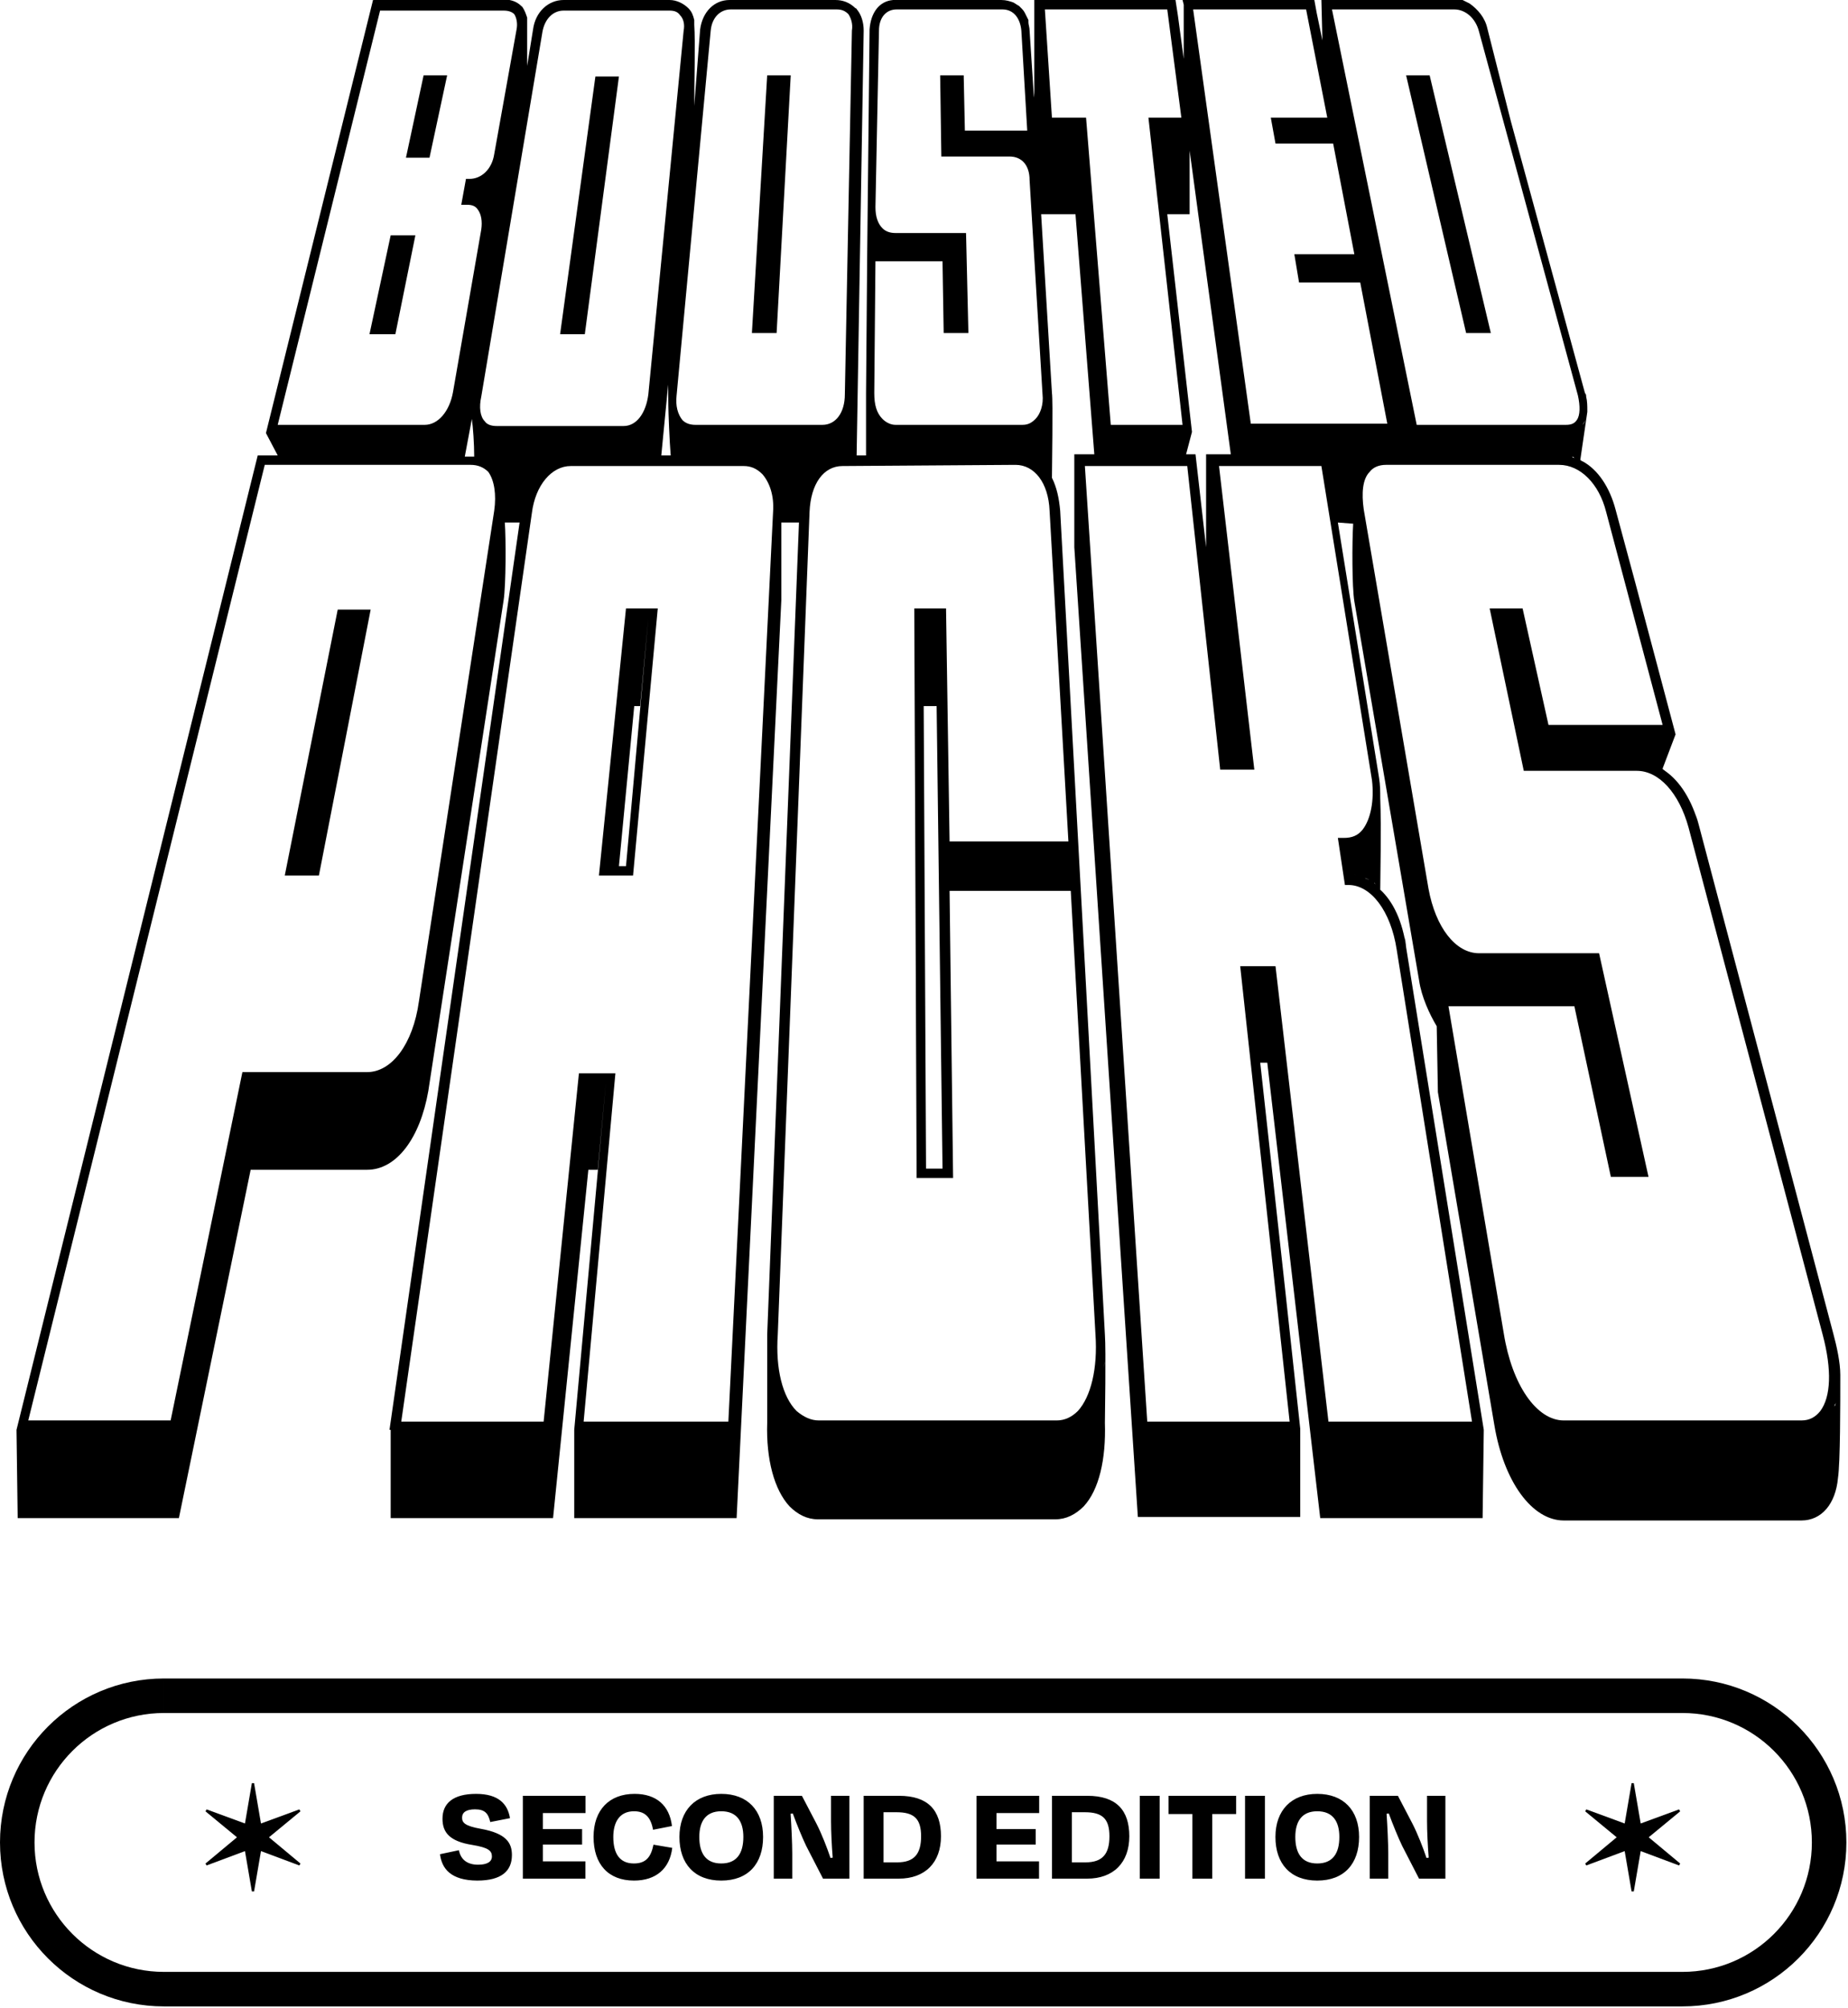
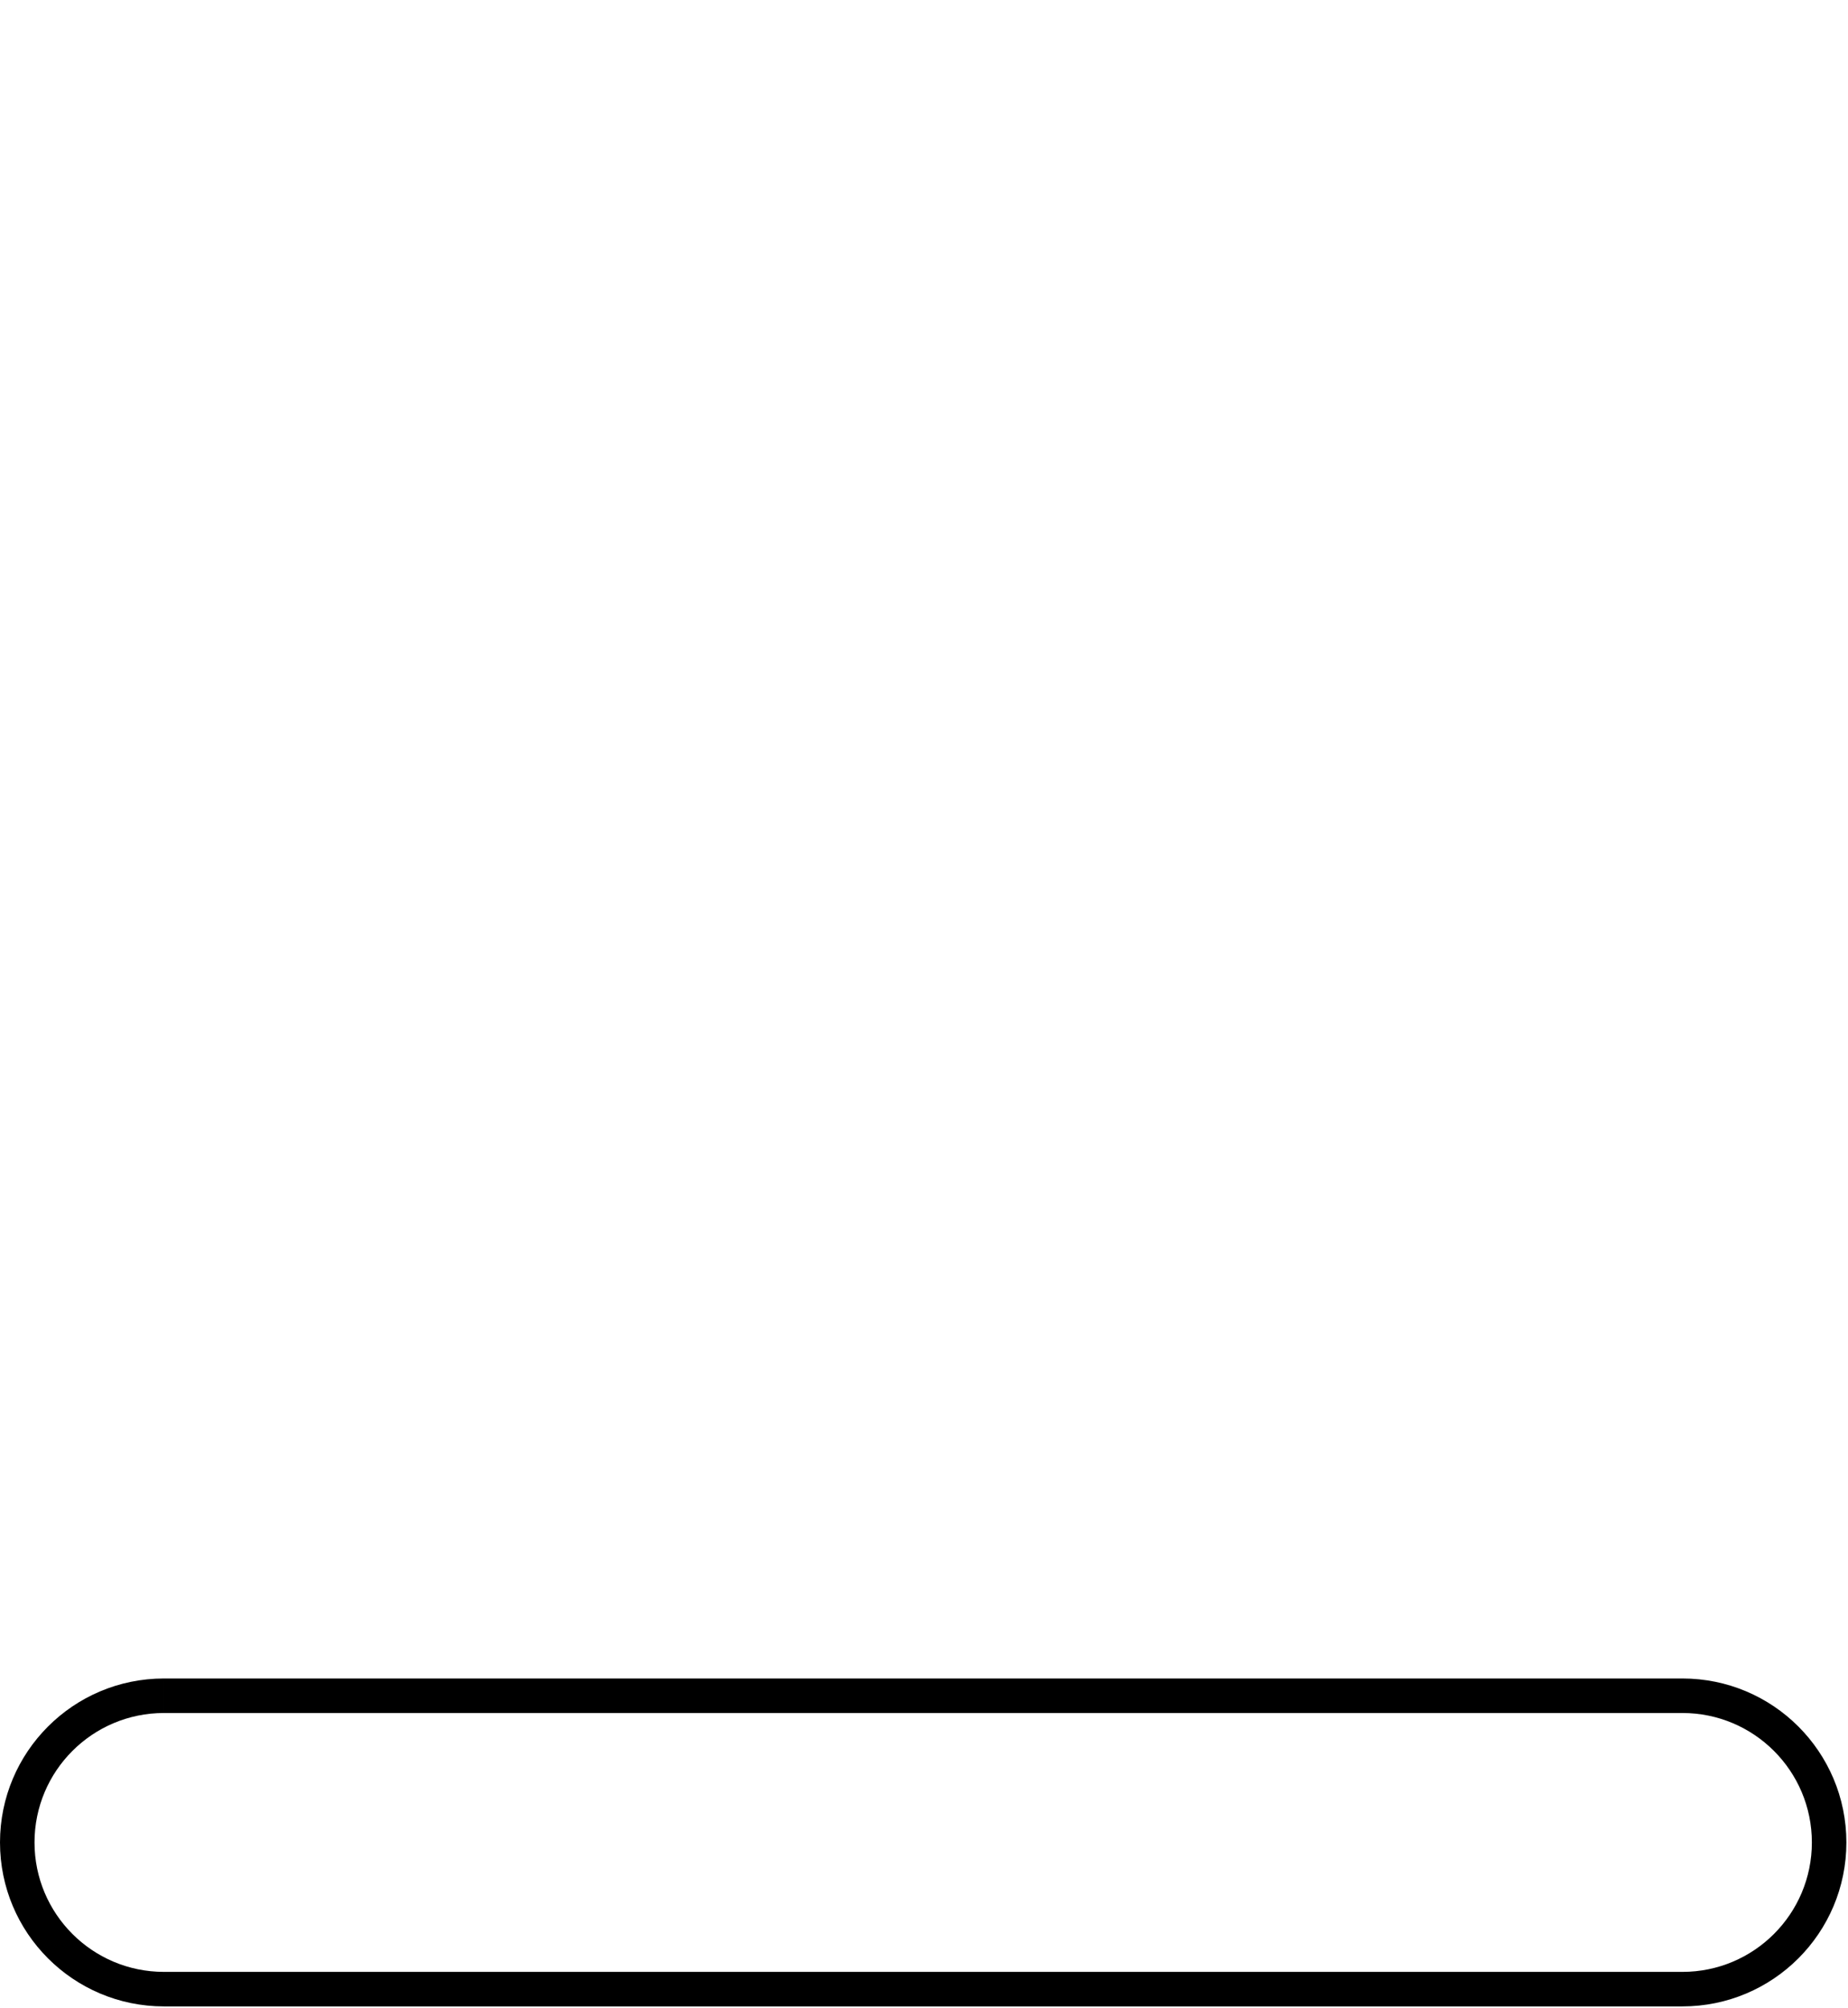
<svg xmlns="http://www.w3.org/2000/svg" width="100%" height="100%" viewBox="0 0 693 753" version="1.1" xml:space="preserve" style="fill-rule:evenodd;clip-rule:evenodd;stroke-linejoin:round;stroke-miterlimit:2;">
-   <path d="M224.599,328.285l12.796,-0l9.266,-100.162l-11.913,-0l-10.149,100.162Zm10.149,-3.53l-2.648,-0l5.737,-60.01l2.205,0l3.089,-33.093l-8.383,93.103Zm61.774,-296.515l-8.825,-0l-5.736,96.632l9.266,-0l5.295,-96.632Zm-8.384,93.102l1.765,-35.3l2.647,-54.273l-4.412,89.573Zm-68.834,3.971l-9.266,-0l13.237,-96.632l8.825,-0l-12.796,96.632Zm330.492,-0.441l-22.504,-96.632l8.825,-0l22.946,96.632l-9.267,-0Zm-403.297,-36.624l9.266,0l-7.501,37.065l-9.707,-0l7.942,-37.065Zm-19.856,140.316l12.355,-0l-19.415,99.721l-12.796,-0l19.856,-99.721Zm41.036,-200.324l-6.619,30.887l-8.825,-0l6.619,-30.887l8.825,-0Zm349.905,264.745l-0,-1.765l-0,1.765Zm119.579,16.767c-0.442,-1.765 -0.883,-3.088 -1.325,-4.853c0.442,1.323 0.883,3.088 1.325,4.853Zm-222.83,190.619l0,2.204l0,-2.204l-5.736,-105.9l-11.031,-202.972c-0.441,-4.854 -1.324,-8.824 -3.089,-12.354c0,-3.972 0.442,-28.681 0,-31.77l-4.853,-80.306c-0,-2.648 -0.883,-5.295 -2.206,-7.06l1.323,-7.501l0,-0.441l-2.647,-40.595c0,-1.323 -0.441,-2.206 -0.441,-3.088l-0,-0.883c-0.441,-0.882 -0.883,-1.765 -1.324,-2.647c-0.441,-0.883 -0.882,-1.324 -1.765,-2.207l-0.441,-0.441c-0.883,-0.441 -1.324,-0.882 -2.206,-1.324c-1.324,-0.441 -2.648,-0.882 -4.413,-0.882l-40.594,-0c-5.295,0.441 -8.384,4.854 -8.825,11.031l-0.883,83.395l-0.441,52.949l0,23.386l-8.384,-0l4.854,-0l2.648,-159.289c-0,-3.088 -0.883,-5.736 -2.207,-7.501c-0.441,-0.441 -0.441,-0.882 -0.882,-0.882c-0.441,-0.442 -0.441,-0.442 -0.883,-0.442c0.442,0 0.442,0.442 0.883,0.442c-2.206,-2.207 -4.854,-3.089 -7.501,-3.089l1.765,-0l-41.477,-0c-5.736,-0 -10.148,4.412 -11.031,11.031l-2.206,28.681c-0,-8.384 0.441,-24.269 -0,-30.446l-0,-1.324l-0,0.883l-0,-1.324c-0.441,-1.765 -0.883,-3.089 -2.206,-4.412c-1.765,-1.765 -4.413,-3.089 -7.06,-3.089l-39.712,-0c-5.736,-0 -10.59,4.412 -11.472,11.031l-2.207,13.679l0,-18.091c-0.441,-1.324 -0.882,-2.648 -1.765,-3.972c-1.323,-1.323 -2.647,-2.206 -4.853,-2.647l-51.185,-0l-40.153,162.377l4.413,8.384l-7.501,-0l-90.455,365.347l0.441,33.096l60.45,0l26.916,-130.608l43.684,-0c11.03,-0 19.855,-11.913 22.944,-29.564l28.24,-183.998c0.882,-5.737 0.882,-23.386 0.441,-29.122l5.736,-0l0.441,-4.413l-49.419,344.609l0.441,0l0,33.096l60.892,0l13.237,-130.608l3.53,-0l3.089,-33.094l-11.914,130.606l-0,33.096l60.892,0l16.767,-344.17l-0,-29.122l6.618,-0l-11.913,304.459l0,33.092c-0.441,13.679 2.647,25.15 8.383,31.329c3.089,3.087 6.619,4.854 10.59,4.854l89.131,-0c3.971,-0 7.501,-1.767 10.59,-4.854c5.736,-6.179 8.384,-17.65 7.942,-31.329c0,-1.325 0.442,-27.359 0,-33.092Zm-60.891,-62.217l-6.177,0l-0.883,-173.409l4.854,0l2.206,173.409Zm36.182,-264.304c-0.442,-0.442 -1.324,-0.883 -1.765,-1.324c0.441,0.441 0.882,0.882 1.765,1.324Zm-2.647,-1.765c-0.883,-0.442 -1.765,-0.883 -2.648,-0.883c0.883,0.441 1.765,0.883 2.648,0.883Zm4.853,3.971c-0.441,-0.441 -0.883,-1.324 -1.765,-1.765c0.882,0.882 1.324,1.324 1.765,1.765Zm2.206,3.089c-0.441,-0.883 -0.882,-1.324 -1.324,-2.207c0.442,0.883 0.883,1.765 1.324,2.207Zm-10.148,-122.225l-0.441,-0.441l0.441,0.441Zm1.765,-48.978l-0,-0.882l-0,0.882Zm-3.089,-5.295l-0.441,-0.441c-0,0.441 -0,0.441 0.441,0.441Zm-52.949,8.825c-0,-4.853 2.647,-7.942 6.619,-7.942l39.711,-0c3.972,-0 6.619,3.089 7.06,7.942l2.207,37.506l-23.386,-0l-0.441,-20.738l-8.825,-0l0.441,30.445l25.592,0c4.412,0 7.501,3.089 7.501,8.825l4.853,80.306c0.442,3.972 -0.882,7.502 -2.647,9.267c-1.323,1.323 -2.647,2.206 -4.853,2.206l-47.655,-0c-1.765,-0 -3.53,-0.883 -4.853,-2.206c-2.207,-2.207 -3.089,-5.295 -3.089,-9.708l0.441,-49.419l25.151,-0l0.441,26.916l9.267,-0l-0.883,-37.506l-26.475,-0c-1.765,-0 -3.53,-0.441 -4.853,-1.765c-1.765,-1.765 -2.648,-4.412 -2.648,-7.942l1.324,-66.187Zm51.184,162.819c7.06,-0 12.355,6.619 12.796,17.208l7.06,123.989l-44.565,0l-1.324,-87.365l-11.914,-0l0.883,213.56l13.678,0l-1.323,-107.663l45.447,0l9.267,166.351c0.882,12.796 -1.765,23.383 -6.619,28.679c-2.206,2.204 -4.854,3.529 -7.943,3.529l-89.13,0c-3.089,0 -5.737,-1.325 -8.384,-3.529c-5.295,-5.296 -7.943,-15.883 -7.06,-28.679l11.914,-308.431c0.441,-10.589 5.295,-17.208 12.354,-17.208l64.863,-0.441Zm-195.47,17.208l-28.24,183.999c-2.206,15.884 -10.149,26.474 -19.414,26.474l-46.773,0l-26.915,130.607l-53.391,0l88.69,-358.288l77.218,-0c2.647,-0 4.853,0.882 6.618,2.647c2.207,3.089 3.089,8.384 2.207,14.561Zm-8.384,-34.416c0.441,3.088 0.882,9.265 0.882,14.119l-3.53,0l2.648,-14.119Zm71.04,13.678l8.384,-86.483l-5.844,56.271c-0,1.324 0.107,10.356 0.107,11.68c0,1.765 0.442,13.678 0.883,18.532l27.357,-0l-64.862,-0l33.975,-0Zm18.532,-159.289c0.441,-4.853 3.53,-7.942 7.501,-7.942l39.712,-0c1.765,-0 3.089,0.441 4.412,1.765c0.883,1.324 1.765,3.53 1.324,6.177l-2.647,136.344c-0,7.06 -3.53,11.473 -8.384,11.473l-47.654,-0c-1.765,-0 -3.53,-0.441 -4.854,-1.765c-1.765,-2.206 -2.647,-5.295 -2.206,-9.266l12.796,-136.786Zm-63.097,0.442c0.882,-4.854 3.971,-7.943 7.942,-7.943l39.712,0c1.765,0 3.088,0.441 3.971,1.765c1.324,1.324 1.765,3.53 1.324,5.736l-13.238,136.344c-0.882,7.06 -4.412,11.914 -9.266,11.914l-47.654,0c-1.765,0 -3.53,-0.441 -4.412,-1.765c-1.765,-1.765 -2.207,-5.295 -1.324,-9.266l22.945,-136.785Zm-44.125,147.375l-55.155,-0l38.388,-155.318l46.331,0c1.764,0 3.088,0.441 3.971,1.324c0.882,1.324 1.323,3.53 0.882,5.736l-8.383,46.772c-0.883,5.736 -4.854,9.266 -9.267,9.266l-1.323,-0l-1.765,9.707l2.206,0c1.765,0 3.089,0.442 3.971,1.765c1.324,1.765 1.765,4.413 1.324,7.502l-10.59,60.891c-1.324,7.501 -5.736,12.355 -10.59,12.355Zm71.482,243.124l-13.679,0l-13.237,130.608l-53.391,-0l48.978,-340.639c1.324,-10.59 7.502,-17.65 14.562,-17.65l64.862,0c2.648,0 4.854,0.883 7.06,3.089c2.647,3.089 4.412,7.942 3.971,14.119l-16.767,341.081l-54.273,-0l11.914,-130.608Zm183.115,112.075c-0.882,5.295 -2.647,10.15 -4.853,13.679c2.206,-3.529 3.971,-7.942 4.853,-13.679Zm0.441,-5.292l0,-3.533l0,3.533Zm-0.441,3.971c0,-0.884 0.441,-2.209 0.441,-3.092c0,1.325 -0.441,2.208 -0.441,3.092Zm276.217,2.204c-0,-4.413 -1.321,-10.588 -2.646,-15.442l-50.3,-190.177c-2.65,-9.707 -7.063,-16.767 -12.796,-20.738c-0.442,-0.441 -0.883,-0.441 -0.883,-0.883l4.854,-12.796l-15.004,-56.479l-7.5,-27.798c-2.209,-8.383 -6.621,-15.002 -12.354,-18.091c-0.442,0 -0.442,-0.441 -0.884,-0.441l2.646,-18.091l0,-0.441c0,-1.765 0,-3.53 -0.442,-5.295c0,-0.441 0,-0.883 -0.441,-1.324l-27.796,-101.927l-8.825,-34.858c-0.883,-3.971 -3.529,-7.06 -6.621,-9.266c-0.879,-0.442 -1.762,-0.883 -2.646,-1.324l-52.95,0l0.379,15.14l0.063,0.304l-2.204,-10.59l-0.884,-4.854l-49.42,0l0.441,1.765l0,20.297l-2.204,-16.326l-0.883,-5.736l-52.95,0l0,34.858l-1.765,24.472l3.53,20.976l13.678,0l7.06,90.014l34.418,-0l2.204,-8.384l-9.263,-81.63l8.384,0l-0,-23.827l15.441,113.841l-9.266,-0l-0,34.858l-3.971,-34.858l-45.448,-0l0,34.858l23.827,363.585l60.892,-0l-0,-33.096l-5.738,-52.946l-9.262,-84.279l2.645,0l19.855,170.762l60.891,0l0.442,-33.096l-29.121,-180.908c-0.442,-1.765 -0.442,-3.53 -0.883,-4.853c0.441,1.765 0.883,3.088 0.883,4.853c-1.325,-9.707 -4.854,-17.208 -9.708,-21.62c-0,-4.413 0.441,-22.945 -0,-34.417c-0,-2.207 -0,-4.854 -0.442,-7.502l-15.442,-95.749l5.734,0.441c-0.438,7.06 -0.438,23.827 0.441,29.122l24.271,142.08c0.884,6.178 3.971,12.796 6.617,17.208l0.442,24.71l21.179,124.873c3.529,21.179 14.121,35.737 26.033,35.737l89.133,0c7.5,0 12.796,-6.175 13.68,-15.883c0.879,-5.737 0.879,-27.796 0.879,-38.829Zm-72.804,-229.446c-0.884,0 -2.205,-0.441 -3.088,-0.441c0.883,0.441 2.204,0.441 3.088,0.441Zm3.087,0.883c-0.437,-0.442 -1.321,-0.442 -1.762,-0.442c0.441,0 1.325,0.442 1.762,0.442Zm-18.087,-94.868l21.179,79.865l-42.8,0l-9.709,-43.682l-12.354,-0l12.796,60.891l42.358,-0c8.384,-0 15.884,8.384 19.413,21.179l50.304,190.178c3.529,13.237 3.088,23.383 -0.883,28.679c-1.767,2.204 -3.971,3.529 -7.059,3.529l-89.133,0c-10.146,0 -19.412,-13.237 -22.504,-32.65l-20.738,-122.666l47.213,-0l13.679,63.979l14.121,-0l-18.533,-83.835l-45.005,-0c-8.825,-0 -16.329,-9.708 -18.975,-24.269l-24.266,-142.08c-0.884,-6.177 -0.442,-11.472 2.204,-14.12c1.325,-1.765 3.529,-2.647 6.179,-2.647l64.863,-0c7.941,-0 15,7.06 17.65,17.649Zm-12.796,-20.738c0.437,0 0.879,0.441 0.879,0.441c-0.442,0 -0.442,0 -0.879,-0.441Zm3.971,-11.913c0.441,-0.883 0.879,-1.324 1.32,-2.206c-0.441,0.882 -0.879,1.765 -1.32,2.206Zm-44.567,-158.848l-0.883,0l0.883,0Zm-49.421,3.089l45.892,-0c3.971,-0 7.941,3.089 9.266,8.384l37.063,136.344c0.883,3.971 0.883,7.501 -0.442,9.266c-0.883,1.324 -2.204,1.765 -3.971,1.765l-56.037,-0l-31.771,-155.759Zm-9.704,-0l7.942,40.594l-21.18,0l1.763,9.708l21.621,-0l7.941,41.476l-22.5,0l1.763,10.59l22.946,0l10.15,52.95l-51.188,-0l-21.621,-155.318l42.363,-0Zm-52.067,-0l5.292,40.594l-12.354,0l12.796,115.165l-26.915,-0l-9.266,-115.165l-12.797,0l-2.647,-40.594l45.891,-0Zm75.892,326.52c-0.442,-0.442 -1.325,-0.442 -1.767,-0.883c0.884,0.441 1.325,0.441 1.767,0.883Zm-2.646,-1.324c-0.883,-0.441 -2.208,-0.441 -3.092,-0.883c0.884,0.442 1.767,0.442 3.092,0.883Zm5.292,3.089c-0.438,-0.442 -0.879,-0.442 -0.879,-0.883c0.441,0.441 0.441,0.883 0.879,0.883Zm-5.292,-20.739c-1.767,2.206 -3.971,3.089 -7.062,3.089l-2.205,-0l2.646,17.65l1.325,-0c8.384,-0 15.884,9.707 18.092,24.268l28.237,176.938l-53.829,-0l-19.858,-170.761l-13.238,0l18.534,170.761l-53.392,-0l-23.385,-358.289l38.389,0l12.354,113.841l12.796,-0l-13.237,-113.841l38.387,0l18.975,117.812c0.884,7.501 -0.441,14.561 -3.529,18.532Zm176.938,216.207c-0,-0.441 0.441,-0.879 0.441,-1.32c0,0.441 0,0.879 -0.441,1.32Z" style="fill-rule:nonzero;" />
-   <path d="M94.45,709.163l-2.588,-15.113l-14.392,5.383l-0.414,-0.725l11.803,-9.837l-11.803,-9.733l0.414,-0.726l14.392,5.284l2.588,-15.117l0.828,0l2.589,15.117l14.391,-5.284l0.414,0.726l-11.803,9.733l11.803,9.837l-0.414,0.725l-14.391,-5.383l-2.589,15.113l-0.828,-0Z" style="fill-rule:nonzero;" />
-   <path d="M611.842,709.163l-2.587,-15.113l-14.392,5.383l-0.413,-0.725l11.8,-9.837l-11.8,-9.733l0.413,-0.726l14.392,5.284l2.587,-15.117l0.829,0l2.588,15.117l14.391,-5.284l0.417,0.726l-11.804,9.733l11.804,9.837l-0.417,0.725l-14.391,-5.383l-2.588,15.113l-0.829,-0Z" style="fill-rule:nonzero;" />
-   <path d="M178.977,705.1c9.111,0 12.993,-3.621 12.993,-9.575c0,-4.504 -2.07,-8.129 -11.699,-9.837c-6.109,-1.088 -6.989,-2.38 -6.989,-4.192c0,-1.967 1.553,-3.108 4.867,-3.108c3.727,-0 4.969,1.604 5.694,4.762l7.403,-1.45c-0.88,-5.329 -4.297,-9.108 -12.735,-9.108c-8.49,-0 -12.579,3.466 -12.579,9.316c-0,5.125 2.64,8.492 11.233,9.838c5.902,0.983 7.299,2.121 7.299,4.296c0,1.966 -1.708,3.104 -5.177,3.104c-3.83,-0 -6.47,-1.709 -7.195,-5.434l-7.092,1.5c0.672,5.384 4.037,9.838 13.977,9.888Zm17.097,-0.725l23.451,-0l-0,-6.471l-15.945,0l0,-6.312l14.702,-0l0,-5.8l-14.702,-0l0,-6.005l15.996,0l0,-6.47l-23.502,-0l-0,31.058Zm41.678,0.725c8.283,-0 13.408,-4.504 14.34,-12.267l-7.04,-1.191c-0.932,4.608 -2.796,7.041 -7.351,7.041c-5.384,0 -7.714,-3.779 -7.714,-9.941c0,-5.434 2.278,-9.63 7.765,-9.63c4.297,0 6.316,2.384 7.144,6.938l7.092,-1.396c-0.931,-7.717 -5.849,-12.062 -14.028,-12.062c-9.422,-0 -15.375,5.954 -15.375,16.15c-0,10.25 5.539,16.358 15.167,16.358Zm32.72,-0c10.095,-0 15.685,-6.317 15.685,-16.358c0,-9.992 -5.849,-16.15 -15.685,-16.15c-9.681,-0 -15.686,6.158 -15.686,16.15c0,10.041 5.643,16.358 15.686,16.358Zm0,-6.417c-5.798,0 -8.231,-3.833 -8.231,-9.941c-0,-5.796 2.433,-9.63 8.231,-9.63c5.85,0 8.283,3.834 8.283,9.63c-0,6.108 -2.433,9.941 -8.283,9.941Zm38.164,5.692l9.888,0l-0,-31.058l-6.885,-0l-0,9.575c-0,3.675 0.258,9.112 0.621,13.616l-0.828,0.104c-1.242,-3.729 -3.313,-9.062 -5.28,-12.891l-5.436,-10.404l-10.561,-0l0,31.058l6.937,-0l0,-9.367c0,-3.779 -0.31,-10.354 -0.621,-14.962l0.828,-0.104c1.45,3.987 3.572,9.162 5.022,12.166l6.315,12.267Zm27.561,-24.9c6.574,-0 9.215,2.433 9.215,9.008c-0,6.525 -2.485,9.784 -8.956,9.784l-5.125,-0l-0,-18.792l4.866,-0Zm-12.321,24.9l13.149,-0c9.94,-0 15.841,-6.054 15.841,-15.892c-0,-9.733 -4.814,-15.166 -15.737,-15.166l-13.253,-0l0,31.058Zm42.313,-0l23.451,-0l-0,-6.471l-15.945,0l-0,-6.312l14.702,-0l0,-5.8l-14.702,-0l-0,-6.005l15.996,0l0,-6.47l-23.502,-0l-0,31.058Zm40.632,-24.9c6.574,-0 9.215,2.433 9.215,9.008c-0,6.525 -2.485,9.784 -8.956,9.784l-5.125,-0l-0,-18.792l4.866,-0Zm-12.321,24.9l13.15,-0c9.939,-0 15.842,-6.054 15.842,-15.892c0,-9.733 -4.816,-15.166 -15.739,-15.166l-13.253,-0l0,31.058Zm40.367,0l0,-31.058l-7.454,-0l-0,31.058l7.454,0Zm3.317,-24.225l8.954,-0l-0,24.225l7.454,0l0,-24.225l8.958,-0l0,-6.833l-25.366,-0l-0,6.833Zm36.166,24.225l0,-31.058l-7.458,-0l0,31.058l7.458,0Zm19.621,0.725c10.096,-0 15.688,-6.317 15.688,-16.358c-0,-9.992 -5.85,-16.15 -15.688,-16.15c-9.679,-0 -15.683,6.158 -15.683,16.15c-0,10.041 5.642,16.358 15.683,16.358Zm0,-6.417c-5.796,0 -8.229,-3.833 -8.229,-9.941c0,-5.796 2.433,-9.63 8.229,-9.63c5.85,0 8.284,3.834 8.284,9.63c-0,6.108 -2.434,9.941 -8.284,9.941Zm38.167,5.692l9.887,0l0,-31.058l-6.887,-0l-0,9.575c-0,3.675 0.258,9.112 0.621,13.616l-0.825,0.104c-1.246,-3.729 -3.317,-9.062 -5.284,-12.891l-5.433,-10.404l-10.562,-0l-0,31.058l6.937,-0l0,-9.367c0,-3.779 -0.308,-10.354 -0.621,-14.962l0.829,-0.104c1.45,3.987 3.571,9.162 5.021,12.166l6.317,12.267Z" style="fill-rule:nonzero;" />
  <path d="M61.474,642.271l569.443,-0l0,-12.942l-569.443,0l0,12.942Zm569.443,97.062l-569.443,0l-0,12.942l569.443,0l0,-12.942Zm-569.443,0c-26.804,0 -48.532,-21.729 -48.532,-48.529l-12.942,0c-0,33.95 27.523,61.471 61.474,61.471l-0,-12.942Zm617.976,-48.529c0,26.8 -21.729,48.529 -48.533,48.529l0,12.942c33.95,0 61.475,-27.521 61.475,-61.471l-12.942,0Zm-48.533,-48.533c26.804,-0 48.533,21.729 48.533,48.533l12.942,0c0,-33.954 -27.525,-61.475 -61.475,-61.475l0,12.942Zm-569.443,-12.942c-33.951,0 -61.474,27.521 -61.474,61.475l12.942,0c-0,-26.804 21.728,-48.533 48.532,-48.533l0,-12.942Z" style="fill-rule:nonzero;" />
</svg>